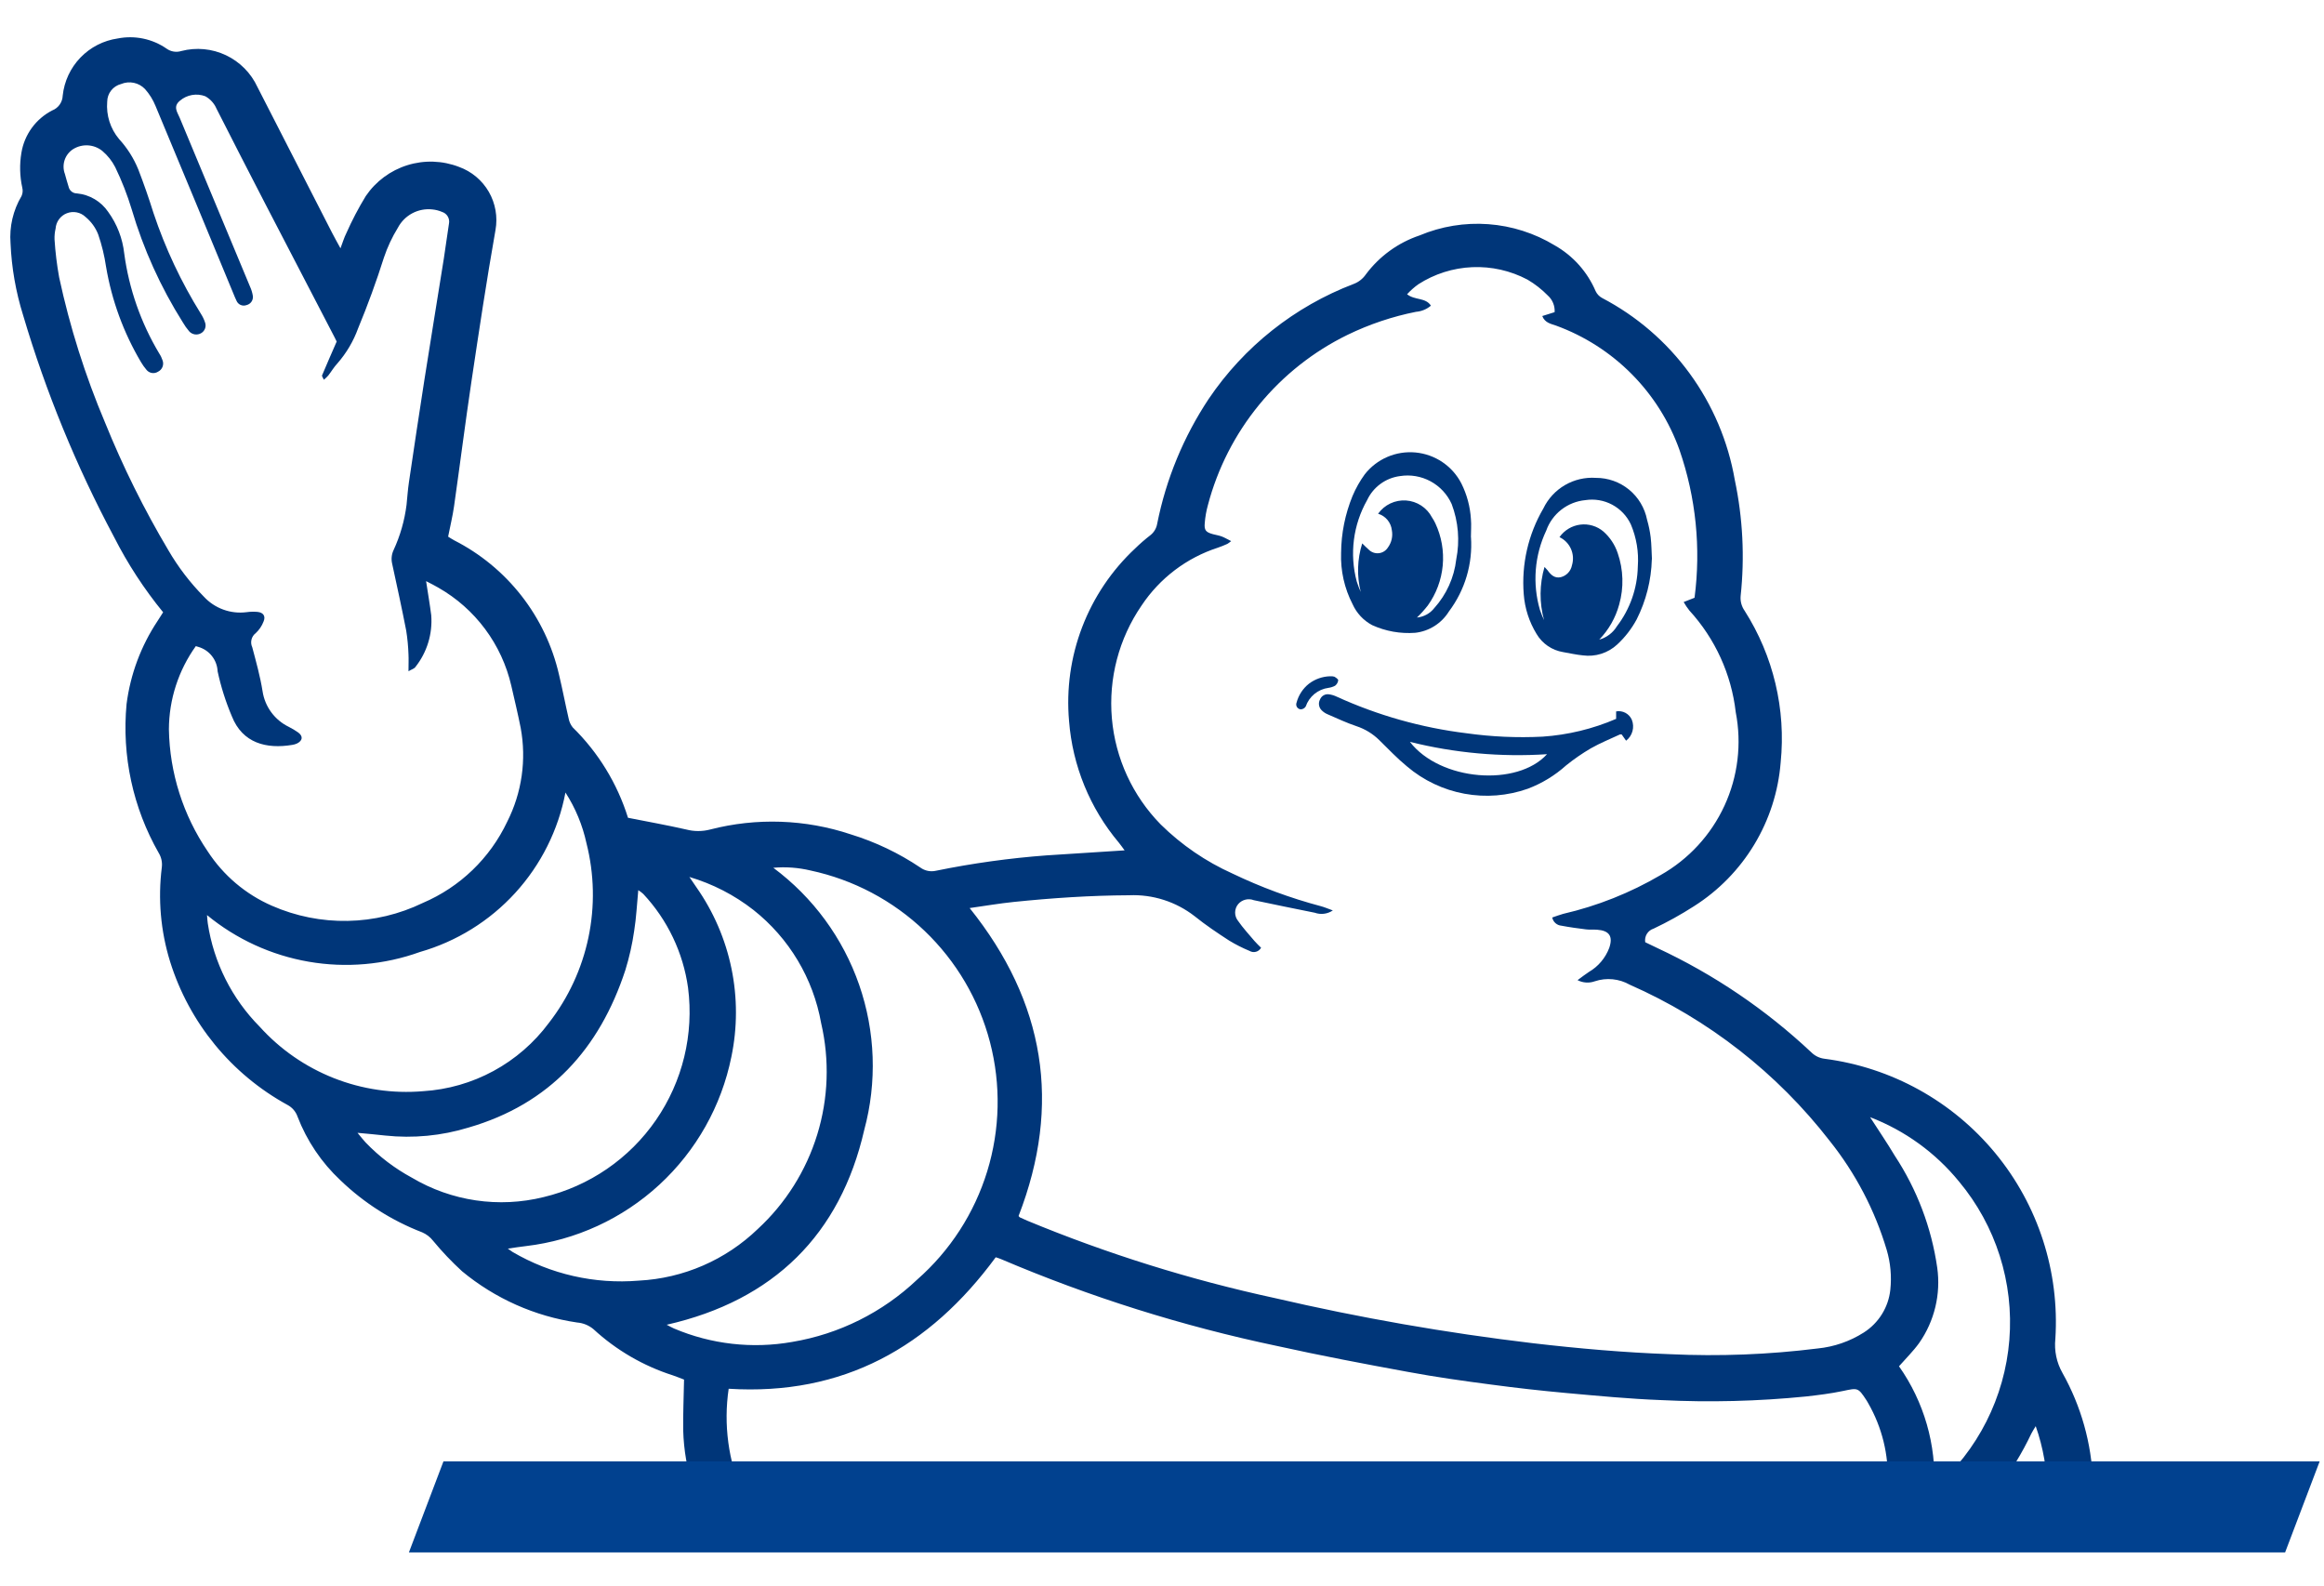
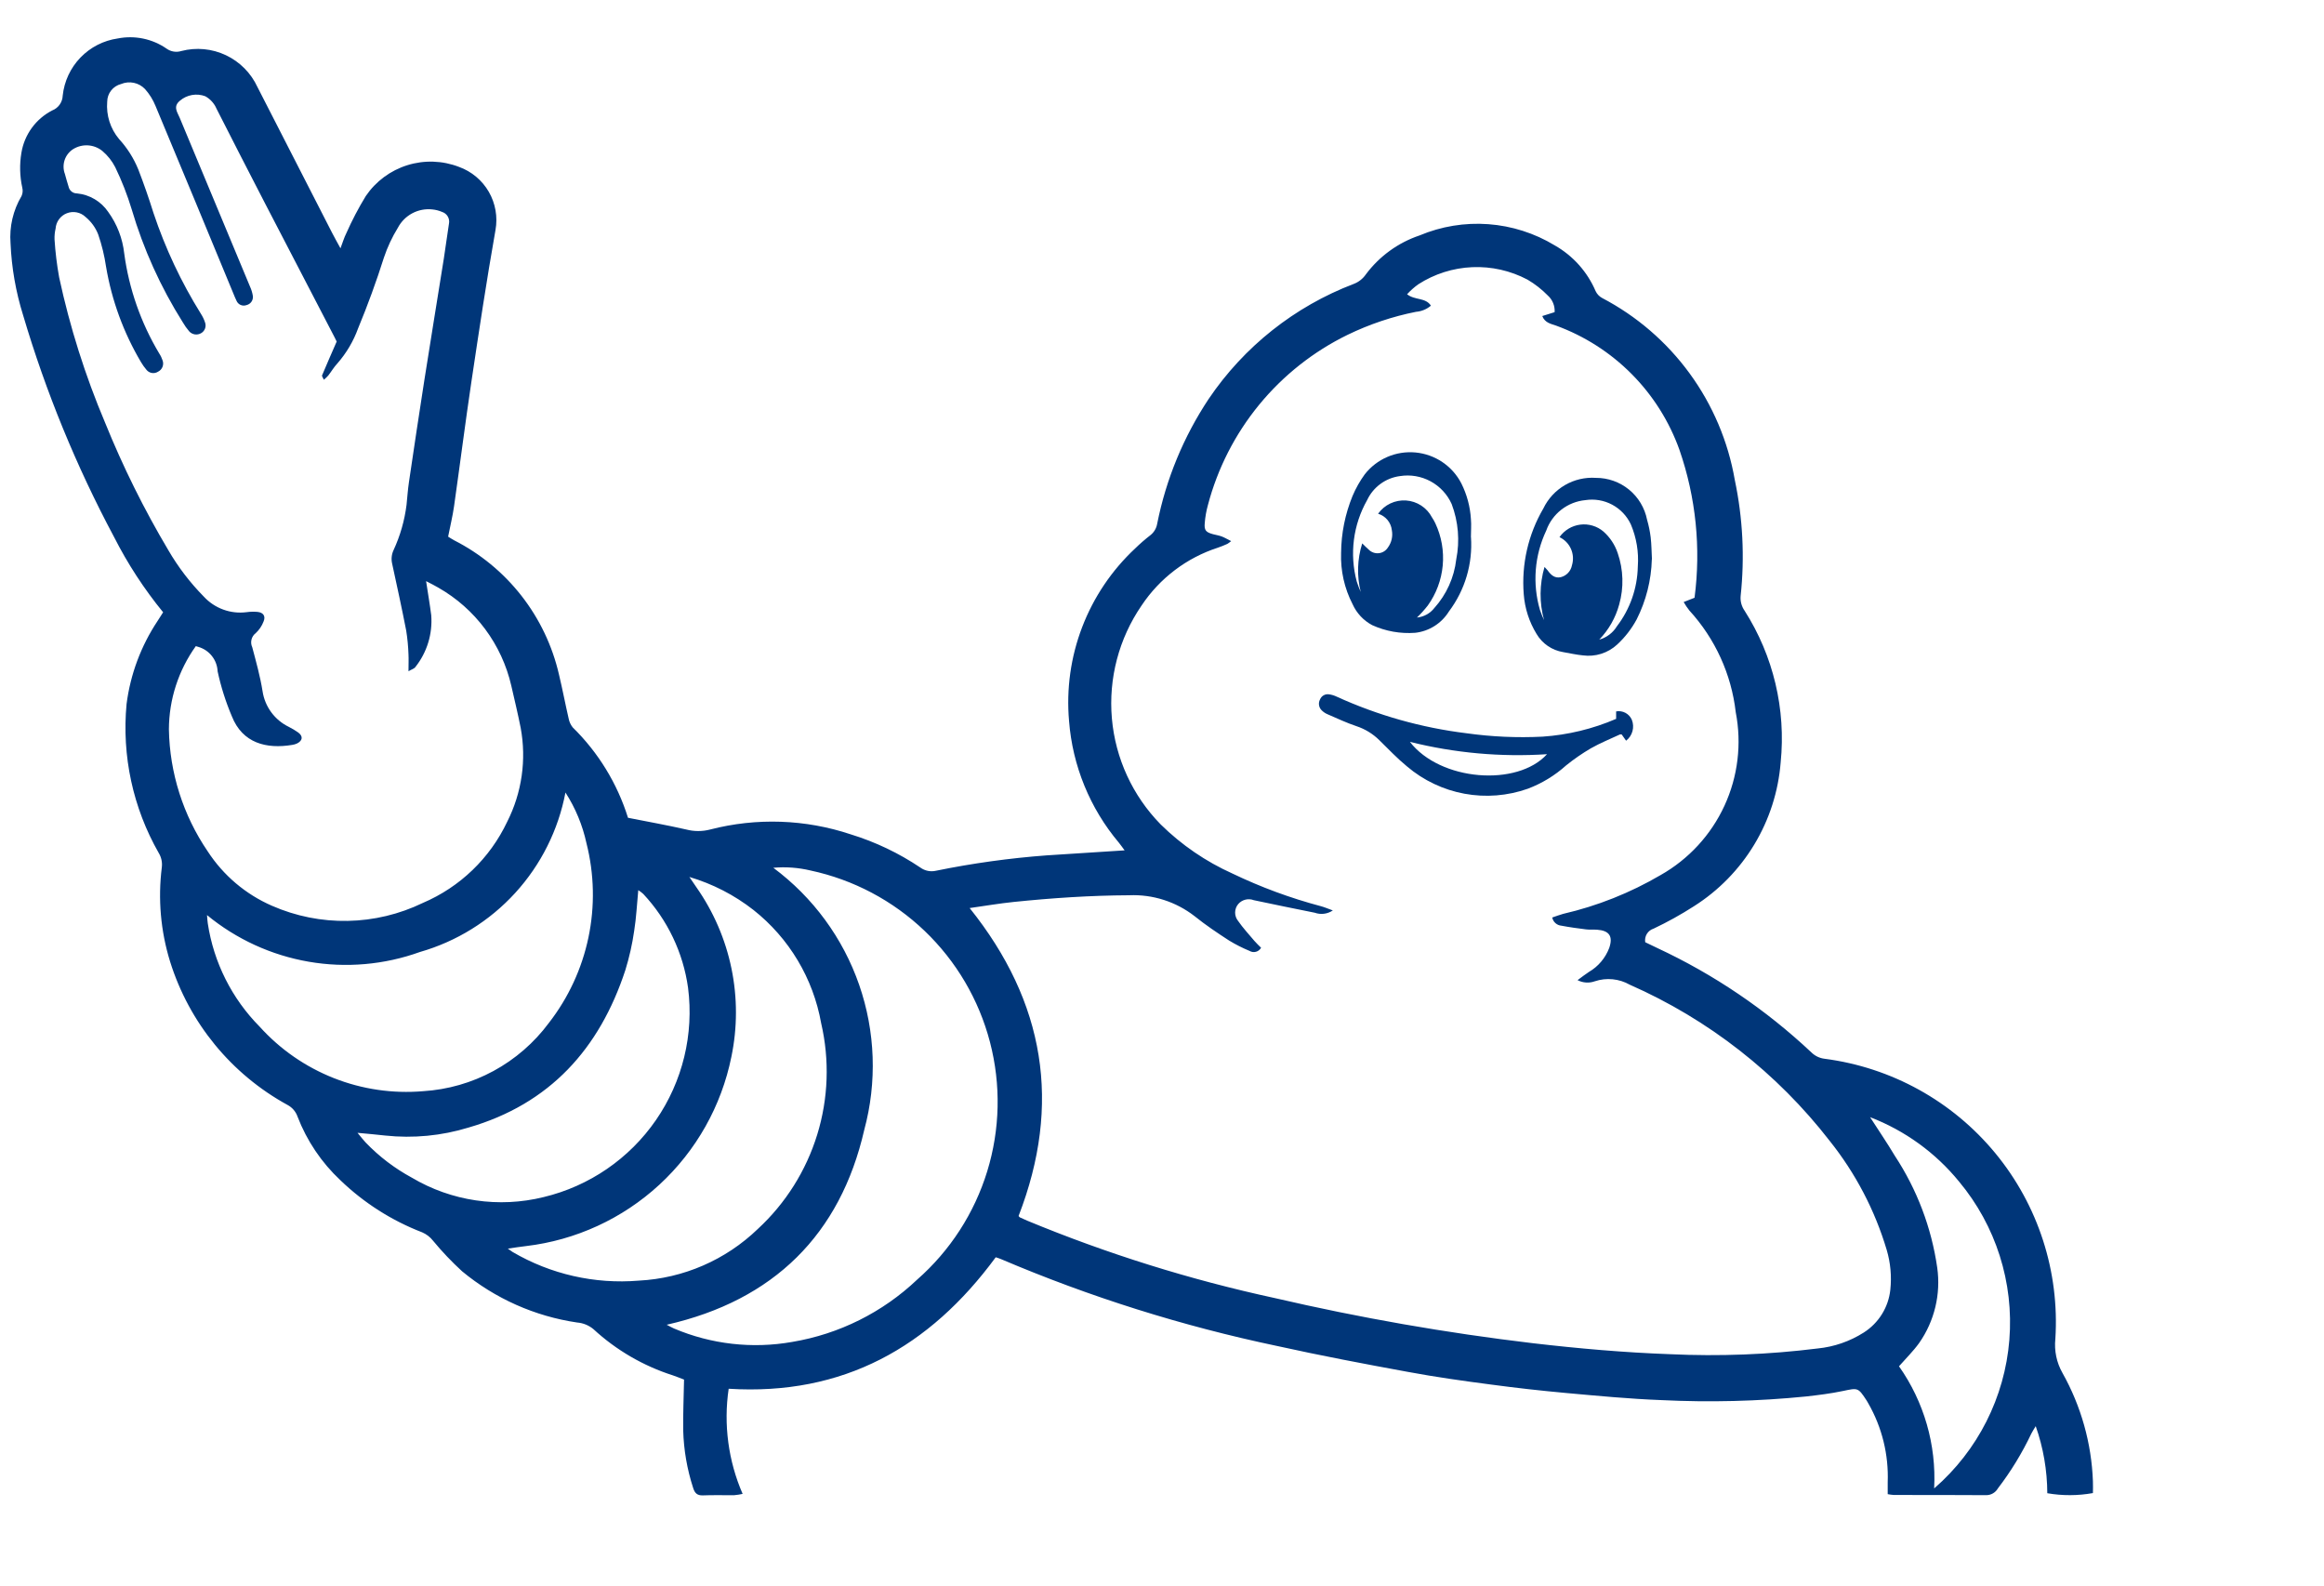
<svg xmlns="http://www.w3.org/2000/svg" fill="none" viewBox="67.083 48.824 268.437 176.955" width="400" height="273">
  <path d="M230.759 117.02C231.21 116.588 231.63 116.123 232.015 115.63C232.99 114.271 233.585 112.676 233.739 111.01C233.894 109.345 233.602 107.668 232.894 106.152C232.78 105.907 232.646 105.671 232.494 105.447C232.203 104.893 231.776 104.423 231.252 104.082C230.728 103.741 230.125 103.539 229.501 103.497C228.877 103.455 228.253 103.574 227.688 103.842C227.123 104.11 226.636 104.518 226.274 105.028C226.699 105.155 227.078 105.405 227.361 105.746C227.644 106.088 227.82 106.506 227.865 106.948C227.928 107.292 227.92 107.645 227.841 107.985C227.763 108.326 227.616 108.647 227.409 108.929C227.295 109.11 227.141 109.264 226.959 109.378C226.777 109.492 226.571 109.563 226.358 109.587C226.144 109.61 225.928 109.585 225.726 109.513C225.524 109.441 225.34 109.324 225.19 109.171C224.955 108.977 224.746 108.753 224.44 108.453C223.866 110.271 223.806 112.212 224.268 114.062C224.094 113.673 223.941 113.275 223.812 112.869C222.958 109.693 223.389 106.308 225.012 103.447C225.36 102.706 225.889 102.064 226.55 101.58C227.212 101.097 227.984 100.788 228.797 100.682C230.007 100.491 231.247 100.704 232.325 101.287C233.403 101.87 234.259 102.792 234.762 103.91C235.534 105.949 235.718 108.164 235.291 110.302C235.052 112.396 234.165 114.362 232.754 115.927C232.513 116.235 232.211 116.491 231.868 116.679C231.525 116.867 231.148 116.983 230.759 117.02Z" />
  <path d="M247.197 107.743C247.789 108.022 248.261 108.504 248.526 109.102C248.791 109.7 248.832 110.373 248.642 110.999C248.58 111.325 248.428 111.626 248.202 111.869C247.976 112.111 247.685 112.284 247.365 112.368C246.653 112.536 246.205 112.106 245.826 111.577C245.715 111.441 245.597 111.312 245.472 111.189C244.885 113.193 244.866 115.321 245.42 117.334C245.241 116.952 245.083 116.561 244.947 116.162C244.058 113.121 244.315 109.86 245.669 106.996C246.008 106.039 246.614 105.198 247.416 104.574C248.217 103.95 249.18 103.568 250.191 103.472C251.252 103.307 252.338 103.491 253.285 103.996C254.233 104.501 254.99 105.3 255.444 106.274C256.097 107.811 256.373 109.482 256.248 111.148C256.198 113.642 255.354 116.056 253.838 118.038C253.379 118.794 252.648 119.347 251.795 119.583C252.893 118.447 253.685 117.052 254.098 115.527C254.649 113.577 254.589 111.505 253.926 109.59C253.605 108.63 253.038 107.772 252.28 107.101C251.914 106.787 251.486 106.553 251.023 106.415C250.561 106.277 250.075 106.236 249.597 106.297C249.118 106.357 248.657 106.517 248.244 106.766C247.831 107.016 247.474 107.348 247.197 107.743Z" />
  <path fill="#003679" d="M236.991 107.733C237.203 110.807 236.299 113.855 234.445 116.317C234.026 116.996 233.457 117.572 232.782 117.999C232.108 118.427 231.345 118.696 230.551 118.785C228.847 118.912 227.138 118.609 225.581 117.902C224.579 117.37 223.783 116.52 223.318 115.486C222.371 113.654 221.913 111.609 221.988 109.548C222.007 107.299 222.454 105.075 223.305 102.993C223.679 102.104 224.154 101.261 224.721 100.481C225.409 99.603 226.306 98.912 227.331 98.471C228.355 98.03 229.474 97.854 230.585 97.958C231.695 98.062 232.762 98.444 233.687 99.067C234.612 99.691 235.365 100.537 235.877 101.528C236.52 102.811 236.896 104.211 236.983 105.644C237.046 106.335 236.983 107.034 236.983 107.737M230.754 117.022C231.144 116.985 231.521 116.869 231.864 116.681C232.207 116.493 232.509 116.238 232.75 115.93C234.162 114.364 235.05 112.397 235.289 110.302C235.716 108.164 235.532 105.949 234.759 103.91C234.256 102.791 233.398 101.869 232.318 101.286C231.238 100.703 229.996 100.492 228.784 100.686C227.972 100.792 227.199 101.101 226.538 101.585C225.876 102.068 225.347 102.71 224.999 103.452C223.376 106.312 222.946 109.697 223.799 112.873C223.929 113.279 224.081 113.677 224.256 114.066C223.794 112.217 223.854 110.275 224.428 108.458C224.735 108.753 224.943 108.981 225.177 109.176C225.328 109.328 225.511 109.445 225.714 109.517C225.916 109.589 226.132 109.614 226.345 109.591C226.559 109.568 226.764 109.496 226.946 109.382C227.128 109.268 227.282 109.115 227.396 108.933C227.603 108.651 227.751 108.33 227.829 107.99C227.908 107.649 227.916 107.296 227.853 106.952C227.807 106.511 227.632 106.092 227.349 105.751C227.065 105.409 226.687 105.159 226.262 105.032C226.624 104.523 227.111 104.114 227.676 103.846C228.241 103.578 228.865 103.46 229.489 103.502C230.113 103.544 230.715 103.745 231.239 104.086C231.763 104.427 232.191 104.897 232.482 105.451C232.633 105.675 232.767 105.911 232.882 106.157C233.59 107.672 233.881 109.349 233.727 111.015C233.572 112.68 232.977 114.275 232.002 115.634C231.617 116.127 231.198 116.592 230.746 117.025" />
  <path fill="#003679" d="M257.88 110.306C257.813 112.714 257.216 115.078 256.132 117.23C255.546 118.321 254.781 119.306 253.871 120.146C253.343 120.633 252.715 120.997 252.03 121.212C251.345 121.428 250.621 121.489 249.91 121.392C249.143 121.318 248.386 121.145 247.626 121.013C246.994 120.909 246.392 120.667 245.864 120.306C245.335 119.944 244.893 119.471 244.567 118.919C243.714 117.529 243.206 115.955 243.085 114.328C242.81 110.871 243.601 107.414 245.352 104.421C245.895 103.293 246.764 102.354 247.846 101.724C248.928 101.095 250.175 100.805 251.423 100.891C252.816 100.886 254.168 101.365 255.246 102.248C256.323 103.13 257.06 104.361 257.33 105.727C257.524 106.395 257.664 107.077 257.748 107.767C257.845 108.604 257.849 109.46 257.893 110.308M247.215 107.735C247.492 107.341 247.848 107.009 248.261 106.76C248.673 106.511 249.133 106.352 249.611 106.291C250.089 106.23 250.575 106.27 251.036 106.408C251.498 106.545 251.926 106.778 252.292 107.09C253.05 107.761 253.617 108.62 253.938 109.58C254.6 111.495 254.66 113.567 254.11 115.517C253.697 117.042 252.904 118.437 251.807 119.572C252.66 119.337 253.391 118.784 253.85 118.027C255.366 116.046 256.21 113.632 256.26 111.137C256.384 109.472 256.109 107.801 255.456 106.263C255.002 105.29 254.244 104.491 253.297 103.986C252.35 103.48 251.264 103.297 250.203 103.462C249.192 103.557 248.229 103.94 247.427 104.564C246.626 105.188 246.02 106.028 245.681 106.986C244.327 109.85 244.07 113.111 244.958 116.151C245.095 116.55 245.253 116.942 245.432 117.324C244.878 115.31 244.896 113.183 245.484 111.179C245.609 111.302 245.727 111.431 245.838 111.566C246.217 112.096 246.663 112.527 247.376 112.358C247.697 112.274 247.987 112.101 248.214 111.858C248.44 111.616 248.592 111.314 248.654 110.989C248.844 110.363 248.803 109.69 248.538 109.092C248.272 108.494 247.801 108.012 247.209 107.733" />
  <path fill="#003679" d="M253.756 128.734V127.863C254.122 127.796 254.499 127.855 254.828 128.028C255.156 128.202 255.417 128.482 255.567 128.822C255.737 129.243 255.764 129.708 255.645 130.145C255.526 130.583 255.267 130.97 254.907 131.247L254.399 130.528C254.33 130.514 254.258 130.514 254.189 130.528C253.067 131.052 251.914 131.515 250.84 132.126C249.842 132.711 248.889 133.368 247.988 134.094C246.691 135.261 245.188 136.177 243.556 136.795C241.208 137.624 238.683 137.823 236.234 137.371C233.784 136.919 231.497 135.831 229.6 134.217C228.465 133.288 227.45 132.21 226.399 131.182C225.654 130.447 224.75 129.895 223.757 129.567C222.624 129.189 221.537 128.674 220.438 128.2C220.188 128.097 219.96 127.946 219.766 127.757C219.593 127.598 219.479 127.386 219.441 127.154C219.403 126.923 219.444 126.685 219.557 126.479C219.637 126.279 219.783 126.112 219.97 126.005C220.158 125.898 220.376 125.858 220.589 125.891C220.893 125.933 221.188 126.021 221.464 126.153C226.217 128.322 231.275 129.75 236.461 130.386C239.373 130.795 242.317 130.927 245.254 130.78C248.178 130.582 251.047 129.89 253.739 128.732M229.935 131.381C233.446 135.919 242.333 136.596 245.775 132.806C240.453 133.155 235.109 132.674 229.935 131.381Z" />
-   <path fill="#003679" d="M220.708 123.81C220.875 123.792 221.043 123.806 221.205 123.852C221.387 123.956 221.661 124.14 221.655 124.27C221.639 124.394 221.599 124.513 221.537 124.621C221.474 124.728 221.391 124.823 221.293 124.898C221.055 125.024 220.797 125.106 220.531 125.143C219.935 125.222 219.374 125.466 218.909 125.846C218.445 126.227 218.095 126.729 217.901 127.298C217.838 127.398 217.751 127.481 217.648 127.538C217.545 127.596 217.429 127.626 217.311 127.626C217.223 127.616 217.139 127.586 217.065 127.538C216.991 127.49 216.929 127.426 216.884 127.35C216.839 127.274 216.812 127.189 216.805 127.101C216.799 127.013 216.813 126.925 216.846 126.843C217.076 125.979 217.58 125.213 218.282 124.66C218.983 124.13 219.831 123.832 220.708 123.805" />
  <path d="M304.349 220.112C303.916 219.764 304.002 208.208 302.785 207.253C301.569 206.298 292.186 221.414 292.186 221.414L304.349 220.112Z" />
  <path fill="#003679" d="M85.927 116.417C83.73 113.731 81.83 110.816 80.259 107.723C75.901 99.563 72.382 90.983 69.755 82.114C68.909 79.413 68.42 76.614 68.3 73.787C68.152 71.885 68.595 69.984 69.569 68.344C69.707 68.041 69.739 67.7 69.657 67.377C69.364 66.05 69.33 64.68 69.557 63.34C69.726 62.304 70.137 61.322 70.755 60.473C71.373 59.624 72.182 58.931 73.116 58.452C73.462 58.316 73.761 58.083 73.976 57.779C74.191 57.476 74.313 57.117 74.326 56.745C74.499 55.094 75.219 53.547 76.371 52.351C77.522 51.154 79.04 50.376 80.684 50.14C81.654 49.948 82.653 49.954 83.621 50.155C84.589 50.356 85.507 50.75 86.32 51.312C86.564 51.489 86.846 51.605 87.143 51.653C87.44 51.701 87.744 51.679 88.031 51.589C89.752 51.142 91.576 51.315 93.184 52.077C94.791 52.839 96.079 54.142 96.824 55.757C99.706 61.367 102.58 66.98 105.447 72.598C105.726 73.142 106.029 73.676 106.41 74.376C106.676 73.68 106.829 73.142 107.08 72.646C107.736 71.162 108.489 69.724 109.335 68.34C110.486 66.643 112.178 65.388 114.135 64.777C116.092 64.166 118.197 64.237 120.109 64.977C121.557 65.501 122.774 66.52 123.544 67.854C124.313 69.188 124.587 70.751 124.315 72.267C123.283 78.094 122.406 83.952 121.53 89.805C120.817 94.587 120.211 99.384 119.529 104.17C119.366 105.313 119.089 106.441 118.844 107.679C119.022 107.787 119.263 107.955 119.529 108.097C122.561 109.638 125.217 111.825 127.312 114.505C129.406 117.184 130.886 120.29 131.649 123.605C132.055 125.296 132.377 127.007 132.769 128.703C132.841 129.072 133.001 129.418 133.236 129.712C136.193 132.611 138.387 136.197 139.621 140.15C141.887 140.601 144.129 140.998 146.344 141.503C147.254 141.742 148.21 141.742 149.12 141.503C154.473 140.121 160.112 140.316 165.356 142.066C168.205 142.943 170.911 144.234 173.385 145.897C173.645 146.087 173.944 146.218 174.26 146.282C174.576 146.345 174.901 146.339 175.215 146.264C179.42 145.404 183.676 144.812 187.957 144.493L196.982 143.913C196.758 143.611 196.553 143.314 196.325 143.033C192.979 139.063 190.964 134.141 190.565 128.964C190.241 125.283 190.759 121.575 192.082 118.124C193.404 114.673 195.495 111.568 198.196 109.046C198.75 108.505 199.335 107.996 199.947 107.522C200.375 107.191 200.662 106.71 200.748 106.175C201.772 101.036 203.79 96.146 206.688 91.78C210.772 85.734 216.621 81.095 223.437 78.494C224.008 78.28 224.5 77.895 224.846 77.392C226.408 75.296 228.572 73.726 231.049 72.891C233.557 71.837 236.279 71.391 238.993 71.59C241.706 71.789 244.334 72.627 246.661 74.036C248.772 75.234 250.432 77.09 251.387 79.321C251.545 79.659 251.808 79.937 252.136 80.114C256.133 82.206 259.594 85.189 262.252 88.834C264.91 92.478 266.693 96.685 267.463 101.13C268.391 105.533 268.618 110.055 268.138 114.529C268.082 115.138 268.247 115.747 268.602 116.246C271.917 121.449 273.382 127.617 272.762 133.754C272.496 137.11 271.452 140.358 269.713 143.241C267.975 146.124 265.59 148.563 262.747 150.365C261.251 151.327 259.695 152.191 258.088 152.953C257.764 153.053 257.487 153.267 257.308 153.556C257.13 153.845 257.062 154.188 257.117 154.523C257.552 154.732 258.03 154.969 258.511 155.193C265.049 158.24 271.059 162.311 276.313 167.252C276.726 167.658 277.261 167.915 277.835 167.983C285.556 168.983 292.607 172.884 297.558 178.893C302.508 184.902 304.986 192.57 304.489 200.34C304.347 201.703 304.633 203.077 305.31 204.269C307.461 208.101 308.668 212.391 308.829 216.783C308.852 217.243 308.829 217.704 308.829 218.146C307.087 218.459 305.303 218.465 303.559 218.163C303.548 215.524 303.096 212.906 302.222 210.416C302.012 210.78 301.836 211.019 301.713 211.281C300.651 213.522 299.356 215.644 297.848 217.612C297.714 217.845 297.522 218.039 297.289 218.175C297.057 218.311 296.794 218.384 296.525 218.387C292.966 218.359 289.396 218.372 285.833 218.366C285.595 218.348 285.359 218.316 285.125 218.271C285.125 217.8 285.125 217.354 285.125 216.906C285.247 213.715 284.47 210.553 282.881 207.782C282.82 207.684 282.77 207.573 282.707 207.481C281.692 205.934 281.702 205.99 279.929 206.361C278.532 206.654 277.109 206.828 275.689 206.989C270.137 207.544 264.551 207.684 258.978 207.408C255.308 207.27 251.65 206.918 247.982 206.587C245.095 206.326 242.213 206.002 239.338 205.616C236.12 205.197 232.902 204.743 229.707 204.15C224.655 203.223 219.606 202.266 214.591 201.156C203.657 198.86 192.974 195.498 182.695 191.119C182.521 191.044 182.339 190.99 182.096 190.91C174.465 201.294 164.47 206.918 151.249 206.097C150.643 210.216 151.202 214.422 152.861 218.24C152.54 218.312 152.214 218.362 151.886 218.391C150.684 218.405 149.482 218.361 148.283 218.412C147.604 218.439 147.326 218.142 147.142 217.539C146.447 215.4 146.062 213.173 145.998 210.925C145.971 208.997 146.057 207.069 146.095 205.038C145.712 204.893 145.257 204.703 144.79 204.546C141.387 203.457 138.262 201.638 135.633 199.217C135.1 198.771 134.442 198.501 133.749 198.447C128.859 197.728 124.261 195.68 120.454 192.528C119.257 191.432 118.138 190.254 117.105 189.003C116.774 188.579 116.342 188.245 115.848 188.031C112.333 186.677 109.123 184.633 106.408 182.021C104.221 179.975 102.526 177.461 101.451 174.666C101.25 174.088 100.839 173.607 100.299 173.32C93.8 169.765 88.934 163.826 86.728 156.755C85.637 153.231 85.313 149.514 85.776 145.853C85.843 145.283 85.717 144.706 85.418 144.216C82.437 139 81.14 132.992 81.702 127.011C82.143 123.579 83.37 120.295 85.286 117.414C85.468 117.119 85.663 116.828 85.914 116.432M212.741 155.168C212.679 155.28 212.595 155.378 212.494 155.457C212.394 155.536 212.278 155.594 212.155 155.627C212.032 155.661 211.903 155.669 211.776 155.652C211.65 155.635 211.528 155.593 211.418 155.528C210.598 155.189 209.805 154.787 209.048 154.326C207.685 153.441 206.326 152.53 205.07 151.517C202.914 149.839 200.232 148.982 197.503 149.099C193.044 149.119 188.606 149.417 184.178 149.871C182.503 150.043 180.84 150.33 179.084 150.577C187.793 161.436 189.732 173.242 184.737 186.139C184.781 186.189 184.818 186.271 184.881 186.3C185.159 186.434 185.444 186.555 185.718 186.677C194.97 190.511 204.548 193.506 214.336 195.625C224.165 197.906 234.112 199.646 244.132 200.836C249.404 201.451 254.686 201.914 259.983 202.105C265.673 202.372 271.376 202.151 277.029 201.445C278.922 201.258 280.745 200.629 282.351 199.609C283.205 199.068 283.925 198.342 284.458 197.484C284.991 196.626 285.323 195.658 285.429 194.653C285.592 193.11 285.45 191.549 285.01 190.06C283.645 185.483 281.412 181.211 278.432 177.477C272.352 169.632 264.411 163.428 255.327 159.428C254.72 159.084 254.049 158.871 253.355 158.803C252.661 158.735 251.96 158.813 251.299 159.033C250.975 159.151 250.63 159.2 250.286 159.178C249.943 159.155 249.607 159.062 249.301 158.903C249.839 158.511 250.212 158.216 250.61 157.957C251.692 157.328 252.523 156.344 252.963 155.172C253.415 153.828 252.963 153.181 251.558 153.078C251.14 153.047 250.702 153.093 250.281 153.041C249.324 152.921 248.368 152.792 247.423 152.612C247.17 152.589 246.931 152.484 246.743 152.314C246.554 152.144 246.425 151.917 246.377 151.667C246.795 151.529 247.214 151.362 247.633 151.249C251.595 150.333 255.395 148.82 258.903 146.762C262.137 144.932 264.714 142.131 266.27 138.756C267.826 135.382 268.281 131.603 267.572 127.955C267.069 123.573 265.194 119.461 262.215 116.208C261.972 115.899 261.752 115.573 261.557 115.232L262.814 114.738C263.566 108.995 262.972 103.156 261.08 97.682C259.907 94.386 258.021 91.389 255.558 88.905C253.095 86.421 250.114 84.51 246.829 83.309C246.251 83.1 245.539 83.005 245.225 82.199L246.653 81.751C246.676 81.394 246.617 81.037 246.482 80.705C246.348 80.374 246.14 80.078 245.874 79.838C245.174 79.121 244.381 78.5 243.517 77.993C241.556 76.956 239.354 76.46 237.138 76.555C234.921 76.649 232.77 77.332 230.905 78.533C230.435 78.871 230 79.256 229.609 79.683C230.507 80.401 231.749 80.037 232.362 81.002C231.878 81.414 231.275 81.662 230.641 81.712C227.908 82.257 225.256 83.149 222.748 84.364C218.799 86.29 215.313 89.045 212.526 92.441C209.74 95.838 207.719 99.795 206.602 104.044C206.416 104.716 206.295 105.405 206.24 106.1C206.16 106.937 206.361 107.17 207.19 107.396C207.525 107.488 207.875 107.536 208.2 107.658C208.524 107.779 208.828 107.965 209.29 108.196C209.147 108.316 208.994 108.425 208.834 108.522C208.484 108.684 208.125 108.827 207.76 108.951C204.15 110.12 201.043 112.475 198.942 115.634C196.321 119.452 195.109 124.062 195.513 128.676C195.916 133.289 197.911 137.618 201.155 140.923C203.56 143.291 206.368 145.212 209.447 146.595C212.724 148.168 216.142 149.43 219.656 150.363C220.075 150.474 220.468 150.648 221.033 150.851C220.73 151.057 220.382 151.188 220.018 151.234C219.654 151.279 219.285 151.239 218.94 151.115C216.591 150.654 214.25 150.156 211.907 149.668C211.598 149.548 211.26 149.527 210.938 149.606C210.616 149.686 210.327 149.862 210.109 150.112C209.88 150.383 209.753 150.724 209.748 151.079C209.743 151.433 209.862 151.778 210.084 152.055C210.651 152.875 211.34 153.617 211.983 154.381C212.217 154.657 212.489 154.902 212.745 155.16M89.703 120.322C87.694 123.123 86.606 126.481 86.592 129.929C86.679 134.959 88.233 139.855 91.064 144.013C92.87 146.797 95.454 148.988 98.497 150.313C101.253 151.521 104.238 152.117 107.247 152.06C110.256 152.003 113.217 151.295 115.926 149.984C120.212 148.156 123.679 144.819 125.67 140.605C127.362 137.259 127.909 133.45 127.225 129.764C126.903 128.133 126.511 126.517 126.141 124.896C125.596 122.53 124.566 120.302 123.117 118.353C121.667 116.404 119.83 114.777 117.72 113.574C117.301 113.319 116.864 113.118 116.299 112.818C116.518 114.261 116.736 115.511 116.895 116.767C117.057 118.912 116.406 121.039 115.072 122.725C114.936 122.935 114.622 123.01 114.266 123.224C114.266 122.428 114.295 121.848 114.266 121.274C114.235 120.351 114.146 119.43 114 118.517C113.497 115.936 112.936 113.367 112.377 110.796C112.256 110.271 112.314 109.722 112.543 109.234C113.308 107.581 113.813 105.82 114.04 104.013C114.13 103.127 114.192 102.239 114.322 101.36C114.906 97.42 115.492 93.478 116.108 89.544C116.839 84.881 117.607 80.225 118.348 75.565C118.558 74.229 118.727 72.883 118.939 71.545C119.001 71.257 118.954 70.956 118.805 70.702C118.657 70.448 118.418 70.258 118.137 70.171C117.782 70.019 117.407 69.924 117.023 69.887C116.225 69.798 115.419 69.952 114.709 70.328C114 70.704 113.42 71.285 113.045 71.995C112.376 73.08 111.834 74.239 111.429 75.447C110.552 78.215 109.559 80.937 108.45 83.612C107.909 85.105 107.094 86.484 106.048 87.678C105.653 88.097 105.357 88.61 105.001 89.069C104.843 89.243 104.673 89.407 104.493 89.558C104.386 89.316 104.244 89.14 104.283 89.054C104.817 87.781 105.374 86.516 105.971 85.145C105.931 85.061 105.83 84.854 105.726 84.649C103.05 79.499 100.376 74.348 97.703 69.198C95.819 65.555 93.948 61.905 92.09 58.248C91.83 57.639 91.374 57.135 90.794 56.814C90.304 56.63 89.773 56.58 89.258 56.671C88.742 56.762 88.26 56.99 87.863 57.331C87.04 58.008 87.568 58.65 87.838 59.297C90.541 65.796 93.249 72.294 95.959 78.791C96.12 79.139 96.232 79.509 96.292 79.888C96.32 80.122 96.26 80.359 96.125 80.552C95.989 80.745 95.787 80.881 95.557 80.935C95.336 81.018 95.091 81.012 94.875 80.917C94.659 80.823 94.488 80.647 94.399 80.428C94.329 80.292 94.265 80.152 94.209 80.009C91.173 72.653 88.12 65.296 85.049 57.939C84.759 57.224 84.349 56.564 83.837 55.987C83.49 55.621 83.04 55.368 82.546 55.264C82.052 55.159 81.537 55.207 81.071 55.401C80.615 55.516 80.209 55.779 79.919 56.149C79.628 56.52 79.469 56.976 79.466 57.447C79.336 59.009 79.829 60.559 80.837 61.759C81.78 62.788 82.532 63.977 83.058 65.27C83.698 66.928 84.283 68.608 84.815 70.308C86.177 74.383 88.012 78.284 90.283 81.931C90.492 82.254 90.658 82.602 90.777 82.968C90.852 83.192 90.847 83.435 90.762 83.655C90.678 83.876 90.52 84.061 90.315 84.178C90.096 84.307 89.84 84.357 89.589 84.319C89.338 84.281 89.107 84.157 88.937 83.968C88.658 83.643 88.41 83.293 88.196 82.922C85.635 78.86 83.648 74.463 82.29 69.858C81.784 68.195 81.15 66.573 80.393 65.009C80.024 64.287 79.514 63.646 78.894 63.124C78.422 62.745 77.844 62.523 77.239 62.487C76.635 62.452 76.034 62.606 75.521 62.928C75.06 63.226 74.715 63.673 74.544 64.195C74.373 64.718 74.386 65.282 74.581 65.796C74.696 66.284 74.864 66.759 75 67.24C75.045 67.468 75.168 67.672 75.347 67.818C75.527 67.963 75.752 68.041 75.984 68.038C76.702 68.108 77.397 68.335 78.017 68.703C78.638 69.071 79.171 69.571 79.577 70.167C80.604 71.583 81.244 73.243 81.434 74.983C81.983 79.06 83.356 82.982 85.468 86.512C85.639 86.768 85.773 87.046 85.868 87.339C85.953 87.581 85.946 87.846 85.849 88.083C85.752 88.321 85.571 88.514 85.34 88.627C85.125 88.766 84.865 88.818 84.612 88.773C84.359 88.728 84.133 88.589 83.98 88.384C83.755 88.118 83.554 87.833 83.376 87.534C81.358 84.132 79.986 80.386 79.33 76.486C79.145 75.227 78.843 73.988 78.429 72.784C78.123 71.994 77.618 71.295 76.964 70.756C76.683 70.487 76.33 70.303 75.949 70.227C75.567 70.151 75.171 70.185 74.808 70.326C74.445 70.466 74.13 70.707 73.899 71.021C73.668 71.334 73.532 71.707 73.505 72.096C73.408 72.507 73.367 72.929 73.382 73.352C73.475 74.817 73.652 76.275 73.913 77.719C75.15 83.47 76.926 89.091 79.219 94.508C81.28 99.603 83.726 104.535 86.536 109.259C87.667 111.202 89.038 112.995 90.616 114.596C91.234 115.269 92.004 115.785 92.863 116.1C93.721 116.415 94.642 116.519 95.549 116.405C95.971 116.345 96.399 116.333 96.824 116.371C97.506 116.438 97.795 116.872 97.521 117.495C97.328 117.999 97.021 118.452 96.625 118.819C96.38 119.003 96.207 119.266 96.133 119.563C96.059 119.861 96.089 120.174 96.219 120.452C96.663 122.127 97.136 123.816 97.41 125.529C97.542 126.412 97.888 127.249 98.418 127.968C98.948 128.687 99.645 129.266 100.45 129.653C100.83 129.844 101.195 130.064 101.543 130.31C102.11 130.742 102.043 131.236 101.396 131.567C101.222 131.647 101.036 131.703 100.846 131.73C97.866 132.23 95.09 131.542 93.861 128.42C93.151 126.749 92.601 125.014 92.22 123.238C92.191 122.593 91.96 121.973 91.56 121.466C91.16 120.959 90.611 120.59 89.99 120.412L89.703 120.326M156.404 145.923C160.992 149.332 164.448 154.043 166.322 159.444C168.195 164.844 168.4 170.684 166.909 176.202C164.15 188.255 156.471 195.899 144.089 198.705C144.466 198.899 144.694 199.035 144.937 199.138C149.239 200.964 153.979 201.503 158.581 200.689C164.002 199.785 169.028 197.28 173.014 193.498C176.823 190.156 179.628 185.821 181.115 180.977C182.602 176.132 182.712 170.97 181.434 166.067C180.156 161.164 177.54 156.712 173.877 153.21C170.215 149.709 165.651 147.294 160.696 146.237C159.288 145.902 157.835 145.797 156.393 145.925M132.396 137.236C131.574 141.559 129.568 145.57 126.602 148.821C123.635 152.072 119.825 154.436 115.595 155.649C111.477 157.133 107.044 157.52 102.732 156.773C98.419 156.026 94.374 154.171 90.995 151.389C91.033 151.82 91.041 152.088 91.083 152.348C91.767 156.861 93.867 161.039 97.079 164.281C99.436 166.893 102.365 168.924 105.637 170.216C108.909 171.508 112.435 172.027 115.941 171.73C118.793 171.555 121.572 170.759 124.083 169.396C126.595 168.034 128.778 166.139 130.481 163.844C132.736 160.944 134.3 157.567 135.053 153.971C135.806 150.376 135.728 146.655 134.825 143.094C134.373 141.01 133.55 139.025 132.396 137.232M146.708 146.982C147.087 147.539 147.303 147.859 147.521 148.175C149.497 150.991 150.876 154.181 151.571 157.55C152.266 160.92 152.262 164.395 151.561 167.763C150.412 173.439 147.501 178.608 143.242 182.533C138.983 186.457 133.594 188.937 127.843 189.618C127.189 189.689 126.543 189.798 125.739 189.911C126.032 190.121 126.157 190.217 126.279 190.292C130.682 192.875 135.776 194.033 140.863 193.609C146.023 193.345 150.913 191.221 154.628 187.631C157.834 184.668 160.198 180.909 161.48 176.736C162.763 172.563 162.918 168.125 161.931 163.873C161.014 158.705 158.233 154.053 154.115 150.799C151.909 149.073 149.397 147.78 146.71 146.986M108.378 176.537C108.78 177.019 109.03 177.35 109.312 177.649C110.869 179.273 112.67 180.645 114.649 181.715C119.233 184.437 124.705 185.243 129.88 183.959C135.152 182.695 139.771 179.527 142.85 175.064C145.928 170.601 147.249 165.158 146.557 159.78C145.991 155.724 144.185 151.942 141.388 148.95C141.208 148.787 141.014 148.64 140.808 148.51C140.651 150.145 140.578 151.697 140.333 153.221C140.113 154.753 139.773 156.265 139.316 157.743C136.336 166.831 130.583 173.211 121.204 175.928C118.089 176.884 114.813 177.198 111.573 176.851C110.589 176.734 109.603 176.657 108.385 176.539M290.516 217.587C295.534 213.231 298.644 207.08 299.176 200.457C299.708 193.833 297.621 187.265 293.363 182.163C290.645 178.833 287.103 176.27 283.09 174.729C284.114 176.32 285.075 177.727 285.946 179.188C288.509 183.082 290.181 187.493 290.845 192.108C291.277 195.173 290.528 198.288 288.751 200.823C288.079 201.757 287.242 202.576 286.429 203.501C289.322 207.609 290.752 212.569 290.491 217.587" />
  <path d="M212.74 155.168C212.487 154.91 212.215 154.668 211.98 154.391C211.331 153.627 210.649 152.886 210.081 152.063C209.859 151.787 209.741 151.442 209.745 151.087C209.75 150.733 209.877 150.391 210.106 150.12C210.324 149.871 210.613 149.695 210.935 149.615C211.256 149.536 211.594 149.557 211.903 149.676C214.247 150.164 216.588 150.66 218.937 151.121C219.282 151.245 219.652 151.286 220.016 151.24C220.379 151.195 220.727 151.063 221.031 150.857C220.468 150.648 220.068 150.48 219.653 150.369C216.14 149.436 212.722 148.174 209.445 146.601C206.362 145.22 203.551 143.3 201.144 140.931C197.9 137.627 195.905 133.297 195.501 128.684C195.098 124.071 196.31 119.461 198.931 115.643C201.03 112.485 204.136 110.131 207.743 108.962C208.107 108.84 208.466 108.701 208.817 108.543C208.977 108.446 209.129 108.337 209.273 108.217C208.81 107.984 208.509 107.798 208.182 107.679C207.856 107.559 207.508 107.507 207.173 107.417C206.336 107.191 206.143 106.961 206.223 106.121C206.277 105.426 206.399 104.739 206.585 104.067C207.702 99.818 209.722 95.861 212.509 92.464C215.295 89.068 218.782 86.313 222.731 84.387C225.238 83.171 227.891 82.28 230.624 81.735C231.258 81.686 231.86 81.437 232.345 81.025C231.733 80.062 230.49 80.426 229.592 79.708C229.983 79.281 230.417 78.895 230.887 78.556C232.753 77.356 234.904 76.673 237.12 76.578C239.337 76.483 241.538 76.98 243.499 78.016C244.364 78.524 245.157 79.145 245.857 79.863C246.122 80.103 246.33 80.399 246.465 80.731C246.6 81.062 246.658 81.419 246.636 81.776L245.208 82.225C245.522 83.031 246.234 83.118 246.811 83.334C250.097 84.536 253.077 86.447 255.54 88.931C258.003 91.415 259.889 94.411 261.063 97.707C262.955 103.181 263.548 109.02 262.796 114.763L261.54 115.257C261.735 115.598 261.955 115.924 262.197 116.233C265.176 119.487 267.051 123.598 267.555 127.98C268.263 131.628 267.808 135.406 266.252 138.78C264.696 142.155 262.119 144.955 258.885 146.785C255.378 148.844 251.578 150.357 247.615 151.272C247.184 151.381 246.778 151.548 246.359 151.69C246.408 151.94 246.536 152.167 246.725 152.337C246.914 152.507 247.153 152.612 247.406 152.635C248.352 152.815 249.309 152.947 250.264 153.064C250.683 153.116 251.116 153.064 251.541 153.102C252.952 153.206 253.398 153.851 252.946 155.195C252.505 156.366 251.674 157.35 250.593 157.98C250.197 158.239 249.822 158.534 249.284 158.926C249.59 159.085 249.925 159.178 250.269 159.2C250.613 159.223 250.958 159.173 251.281 159.056C251.943 158.836 252.643 158.758 253.337 158.826C254.031 158.895 254.703 159.108 255.309 159.451C264.393 163.452 272.335 169.655 278.415 177.501C281.394 181.234 283.628 185.507 284.993 190.085C285.432 191.574 285.574 193.135 285.411 194.679C285.305 195.683 284.973 196.651 284.44 197.509C283.907 198.367 283.187 199.094 282.334 199.634C280.728 200.655 278.905 201.284 277.012 201.47C271.359 202.177 265.656 202.398 259.966 202.13C254.667 201.939 249.385 201.477 244.115 200.861C234.095 199.672 224.148 197.932 214.319 195.65C204.53 193.531 194.953 190.536 185.701 186.702C185.416 186.58 185.132 186.459 184.864 186.325C184.803 186.296 184.763 186.214 184.719 186.164C189.71 173.267 187.774 161.459 179.066 150.602C180.825 150.355 182.487 150.068 184.16 149.896C188.59 149.442 193.029 149.143 197.486 149.124C200.215 149.006 202.897 149.863 205.052 151.54C206.321 152.553 207.676 153.464 209.03 154.349C209.788 154.81 210.58 155.212 211.4 155.551C211.51 155.616 211.632 155.658 211.759 155.674C211.885 155.691 212.014 155.682 212.137 155.648C212.26 155.615 212.375 155.557 212.476 155.478C212.576 155.399 212.659 155.301 212.721 155.189M236.971 107.752C236.971 107.057 237.024 106.355 236.971 105.658C236.884 104.226 236.508 102.826 235.866 101.542C235.354 100.551 234.601 99.705 233.676 99.081C232.751 98.457 231.684 98.075 230.574 97.971C229.463 97.866 228.344 98.043 227.319 98.484C226.294 98.925 225.397 99.617 224.709 100.495C224.142 101.275 223.667 102.118 223.294 103.008C222.441 105.089 221.994 107.314 221.977 109.563C221.901 111.623 222.359 113.667 223.307 115.498C223.777 116.53 224.577 117.375 225.58 117.902C227.137 118.608 228.846 118.912 230.55 118.785C231.343 118.697 232.105 118.429 232.779 118.004C233.453 117.578 234.022 117.005 234.442 116.327C236.297 113.866 237.202 110.818 236.99 107.744M257.88 110.317C257.836 109.479 257.832 108.617 257.736 107.775C257.652 107.085 257.512 106.403 257.317 105.736C257.048 104.369 256.311 103.139 255.233 102.256C254.155 101.374 252.804 100.894 251.411 100.899C250.162 100.813 248.916 101.103 247.834 101.732C246.752 102.36 245.883 103.299 245.34 104.427C243.589 107.42 242.797 110.878 243.072 114.334C243.194 115.962 243.702 117.536 244.555 118.928C244.88 119.479 245.323 119.952 245.852 120.314C246.38 120.675 246.981 120.917 247.613 121.021C248.373 121.153 249.131 121.327 249.897 121.4C250.609 121.498 251.332 121.437 252.017 121.222C252.702 121.007 253.331 120.643 253.859 120.157C254.769 119.316 255.533 118.33 256.12 117.238C257.204 115.087 257.801 112.723 257.868 110.314M253.743 128.738C251.051 129.895 248.182 130.587 245.258 130.784C242.321 130.931 239.377 130.8 236.465 130.392C231.279 129.756 226.221 128.329 221.468 126.159C221.192 126.027 220.897 125.939 220.593 125.897C220.38 125.864 220.162 125.904 219.974 126.011C219.787 126.118 219.641 126.285 219.561 126.486C219.447 126.691 219.406 126.929 219.444 127.161C219.482 127.393 219.597 127.606 219.77 127.765C219.964 127.955 220.192 128.105 220.442 128.209C221.542 128.682 222.628 129.197 223.759 129.576C224.752 129.903 225.657 130.456 226.401 131.192C227.448 132.22 228.467 133.298 229.602 134.228C231.499 135.842 233.786 136.93 236.235 137.382C238.685 137.834 241.21 137.635 243.558 136.805C245.19 136.188 246.693 135.272 247.99 134.104C248.891 133.378 249.844 132.721 250.842 132.136C251.914 131.525 253.067 131.062 254.191 130.539C254.26 130.524 254.332 130.524 254.401 130.539L254.91 131.257C255.269 130.98 255.528 130.593 255.647 130.154C255.766 129.716 255.739 129.251 255.569 128.83C255.419 128.49 255.159 128.21 254.83 128.036C254.502 127.862 254.124 127.804 253.758 127.871L253.743 128.738ZM220.694 123.812C219.816 123.838 218.968 124.137 218.267 124.666C217.565 125.22 217.061 125.986 216.831 126.85C216.798 126.931 216.784 127.02 216.791 127.108C216.797 127.196 216.824 127.281 216.869 127.357C216.914 127.433 216.976 127.497 217.05 127.545C217.124 127.593 217.208 127.623 217.296 127.633C217.414 127.633 217.53 127.602 217.633 127.545C217.737 127.487 217.824 127.404 217.886 127.304C218.081 126.736 218.43 126.233 218.894 125.853C219.359 125.472 219.92 125.229 220.516 125.15C220.782 125.113 221.04 125.03 221.278 124.905C221.377 124.829 221.46 124.735 221.522 124.627C221.584 124.519 221.624 124.4 221.64 124.277C221.64 124.139 221.372 123.954 221.19 123.858C221.029 123.813 220.86 123.798 220.694 123.816" />
  <path d="M89.702 120.322L89.989 120.407C90.61 120.586 91.159 120.954 91.559 121.461C91.96 121.968 92.191 122.588 92.22 123.234C92.601 125.009 93.151 126.745 93.862 128.415C95.091 131.537 97.869 132.226 100.846 131.725C101.037 131.698 101.222 131.643 101.397 131.562C102.044 131.24 102.109 130.746 101.543 130.306C101.196 130.061 100.83 129.842 100.45 129.651C99.646 129.263 98.948 128.685 98.418 127.966C97.888 127.247 97.542 126.41 97.41 125.526C97.136 123.814 96.663 122.128 96.219 120.449C96.09 120.172 96.059 119.858 96.133 119.561C96.207 119.264 96.381 119.001 96.625 118.816C97.021 118.449 97.328 117.997 97.521 117.493C97.796 116.865 97.507 116.446 96.824 116.369C96.399 116.33 95.972 116.342 95.549 116.402C94.642 116.517 93.721 116.413 92.862 116.098C92.003 115.783 91.233 115.267 90.615 114.593C89.037 112.992 87.666 111.199 86.534 109.257C83.726 104.536 81.281 99.609 79.219 94.518C76.927 89.101 75.15 83.48 73.914 77.729C73.653 76.285 73.475 74.827 73.382 73.362C73.367 72.939 73.408 72.517 73.506 72.106C73.532 71.717 73.669 71.344 73.9 71.031C74.13 70.718 74.446 70.476 74.809 70.336C75.172 70.195 75.567 70.161 75.949 70.237C76.331 70.313 76.683 70.497 76.964 70.766C77.619 71.305 78.123 72.004 78.43 72.794C78.844 73.998 79.145 75.237 79.33 76.496C79.987 80.397 81.359 84.142 83.377 87.544C83.555 87.843 83.756 88.127 83.98 88.394C84.134 88.6 84.359 88.739 84.612 88.785C84.865 88.83 85.125 88.778 85.341 88.639C85.571 88.526 85.752 88.333 85.85 88.096C85.947 87.858 85.953 87.593 85.868 87.351C85.773 87.059 85.638 86.78 85.466 86.524C83.355 82.996 81.983 79.074 81.434 74.999C81.245 73.26 80.605 71.6 79.577 70.184C79.174 69.585 78.645 69.083 78.027 68.712C77.409 68.341 76.716 68.11 75.999 68.036C75.767 68.04 75.542 67.962 75.362 67.816C75.182 67.67 75.059 67.465 75.015 67.238C74.868 66.759 74.703 66.281 74.596 65.793C74.4 65.281 74.385 64.717 74.554 64.195C74.723 63.673 75.066 63.225 75.526 62.925C76.038 62.603 76.639 62.449 77.243 62.483C77.847 62.517 78.426 62.739 78.899 63.118C79.519 63.64 80.028 64.281 80.398 65.002C81.154 66.567 81.789 68.188 82.295 69.851C83.653 74.46 85.641 78.859 88.203 82.923C88.416 83.295 88.664 83.645 88.944 83.97C89.114 84.158 89.344 84.281 89.594 84.32C89.845 84.358 90.101 84.308 90.319 84.18C90.525 84.062 90.683 83.878 90.767 83.657C90.851 83.437 90.857 83.194 90.782 82.969C90.663 82.604 90.497 82.256 90.288 81.933C88.016 78.285 86.18 74.383 84.817 70.307C84.286 68.612 83.701 66.928 83.061 65.27C82.533 63.976 81.779 62.786 80.833 61.757C79.825 60.557 79.332 59.007 79.462 57.444C79.465 56.974 79.624 56.517 79.915 56.147C80.206 55.776 80.611 55.513 81.068 55.399C81.536 55.202 82.053 55.152 82.55 55.258C83.047 55.363 83.5 55.617 83.848 55.987C84.36 56.564 84.77 57.224 85.06 57.938C88.131 65.288 91.186 72.647 94.226 80.013C94.281 80.156 94.345 80.296 94.417 80.432C94.505 80.651 94.675 80.827 94.892 80.922C95.108 81.017 95.353 81.023 95.574 80.939C95.804 80.885 96.006 80.749 96.142 80.556C96.277 80.363 96.337 80.126 96.309 79.892C96.25 79.513 96.138 79.143 95.976 78.795C93.273 72.295 90.566 65.797 87.855 59.301C87.587 58.652 87.06 58.012 87.88 57.335C88.277 56.994 88.759 56.766 89.275 56.675C89.791 56.584 90.321 56.633 90.811 56.818C91.391 57.138 91.847 57.643 92.107 58.252C93.971 61.906 95.842 65.556 97.72 69.202C100.386 74.356 103.06 79.507 105.743 84.653C105.85 84.862 105.952 85.072 105.988 85.147C105.389 86.52 104.832 87.783 104.301 89.058C104.261 89.15 104.403 89.317 104.51 89.562C104.69 89.411 104.86 89.247 105.019 89.072C105.375 88.614 105.668 88.099 106.065 87.68C107.112 86.486 107.926 85.107 108.467 83.614C109.572 80.932 110.565 78.21 111.446 75.449C111.848 74.239 112.387 73.078 113.054 71.991C113.429 71.28 114.008 70.7 114.718 70.323C115.427 69.948 116.234 69.794 117.032 69.882C117.416 69.919 117.791 70.015 118.146 70.167C118.427 70.254 118.666 70.443 118.814 70.697C118.963 70.952 119.01 71.253 118.947 71.54C118.738 72.878 118.571 74.222 118.357 75.56C117.616 80.221 116.848 84.877 116.117 89.539C115.499 93.475 114.913 97.415 114.329 101.356C114.199 102.235 114.136 103.123 114.046 104.008C113.821 105.816 113.316 107.577 112.549 109.23C112.321 109.717 112.263 110.267 112.384 110.791C112.943 113.36 113.504 115.931 114.006 118.511C114.153 119.424 114.242 120.346 114.272 121.27C114.31 121.844 114.272 122.421 114.272 123.219C114.63 123.01 114.942 122.924 115.078 122.721C116.414 121.035 117.065 118.907 116.902 116.762C116.745 115.506 116.525 114.25 116.305 112.814C116.873 113.113 117.316 113.316 117.729 113.57C119.839 114.773 121.676 116.4 123.125 118.349C124.575 120.297 125.604 122.525 126.149 124.892C126.518 126.512 126.912 128.129 127.234 129.76C127.917 133.446 127.37 137.255 125.678 140.6C123.688 144.814 120.221 148.151 115.935 149.98C113.226 151.291 110.265 151.999 107.256 152.056C104.247 152.112 101.262 151.516 98.505 150.308C95.463 148.983 92.879 146.793 91.073 144.009C88.244 139.854 86.69 134.963 86.601 129.938C86.615 126.49 87.703 123.132 89.712 120.33" />
  <path d="M156.402 145.923C157.843 145.795 159.296 145.9 160.704 146.235C165.66 147.292 170.224 149.707 173.886 153.209C177.548 156.71 180.165 161.162 181.443 166.065C182.721 170.968 182.61 176.131 181.123 180.975C179.637 185.819 176.832 190.154 173.023 193.496C169.036 197.278 164.01 199.782 158.59 200.687C153.987 201.501 149.248 200.962 144.946 199.136C144.703 199.033 144.475 198.897 144.098 198.703C156.471 195.897 164.15 188.251 166.918 176.198C168.409 170.68 168.203 164.84 166.329 159.44C164.455 154.039 160.999 149.328 156.41 145.919" />
  <path d="M132.396 137.24C133.55 139.033 134.373 141.019 134.825 143.102C135.727 146.663 135.805 150.384 135.052 153.98C134.299 157.575 132.736 160.952 130.48 163.852C128.779 166.148 126.597 168.045 124.085 169.409C121.574 170.772 118.795 171.571 115.942 171.747C112.437 172.043 108.911 171.525 105.639 170.233C102.367 168.94 99.438 166.909 97.081 164.298C93.869 161.056 91.769 156.877 91.085 152.364C91.043 152.103 91.035 151.837 90.997 151.403C94.376 154.185 98.42 156.041 102.732 156.788C107.045 157.534 111.477 157.147 115.595 155.664C119.825 154.45 123.635 152.086 126.602 148.835C129.568 145.584 131.574 141.574 132.396 137.251" />
  <path d="M146.706 146.986C149.393 147.779 151.906 149.073 154.113 150.798C158.23 154.053 161.011 158.705 161.929 163.873C162.916 168.125 162.761 172.563 161.478 176.736C160.195 180.909 157.831 184.668 154.626 187.631C150.911 191.221 146.022 193.345 140.863 193.609C135.775 194.034 130.681 192.876 126.276 190.294C126.145 190.219 126.027 190.121 125.736 189.913C126.538 189.8 127.187 189.691 127.83 189.62C133.581 188.939 138.97 186.46 143.229 182.537C147.489 178.613 150.401 173.445 151.551 167.769C152.252 164.401 152.255 160.926 151.56 157.557C150.865 154.188 149.487 150.997 147.51 148.181C147.301 147.863 147.076 147.553 146.698 146.988" />
  <path d="M108.376 176.537C109.595 176.655 110.583 176.732 111.565 176.849C114.805 177.196 118.081 176.881 121.196 175.924C130.575 173.202 136.328 166.827 139.307 157.739C139.765 156.26 140.105 154.748 140.325 153.217C140.57 151.692 140.643 150.141 140.8 148.508C141.005 148.637 141.199 148.785 141.378 148.948C144.176 151.939 145.982 155.722 146.549 159.778C147.24 165.156 145.92 170.599 142.841 175.062C139.763 179.525 135.144 182.693 129.871 183.957C124.697 185.24 119.225 184.434 114.64 181.713C112.661 180.643 110.861 179.271 109.304 177.647C109.021 177.348 108.772 177.019 108.37 176.535" />
-   <path d="M290.507 217.587C290.768 212.57 289.338 207.611 286.446 203.503C287.258 202.578 288.096 201.759 288.768 200.826C290.545 198.291 291.293 195.176 290.861 192.11C290.198 187.496 288.525 183.085 285.962 179.19C285.091 177.725 284.128 176.322 283.106 174.731C287.12 176.272 290.661 178.835 293.38 182.165C297.635 187.269 299.719 193.838 299.183 200.461C298.648 207.085 295.536 213.233 290.516 217.587" />
+   <path d="M290.507 217.587C290.768 212.57 289.338 207.611 286.446 203.503C287.258 202.578 288.096 201.759 288.768 200.826C290.198 187.496 288.525 183.085 285.962 179.19C285.091 177.725 284.128 176.322 283.106 174.731C287.12 176.272 290.661 178.835 293.38 182.165C297.635 187.269 299.719 193.838 299.183 200.461C298.648 207.085 295.536 213.233 290.516 217.587" />
  <path d="M282.875 207.778C282.814 207.68 282.764 207.569 282.701 207.477C281.686 205.93 281.696 205.986 279.925 206.357C278.529 206.648 277.105 206.824 275.685 206.985C270.133 207.54 264.547 207.68 258.974 207.404C255.304 207.265 251.647 206.914 247.979 206.581C245.091 206.321 242.209 205.998 239.334 205.611C236.116 205.182 232.898 204.738 229.703 204.146C224.652 203.218 219.602 202.262 214.588 201.152C203.652 198.852 192.967 195.486 182.687 191.103C182.514 191.027 182.331 190.973 182.089 190.893C174.459 201.278 164.465 206.901 151.241 206.08C150.636 210.199 151.194 214.405 152.853 218.223H285.126C285.126 217.773 285.126 217.342 285.126 216.913C285.247 213.721 284.469 210.56 282.881 207.789" />
-   <path fill="#01418F" d="M331.028 225H114.314L118.305 214.486H335.019L331.028 225Z" />
</svg>